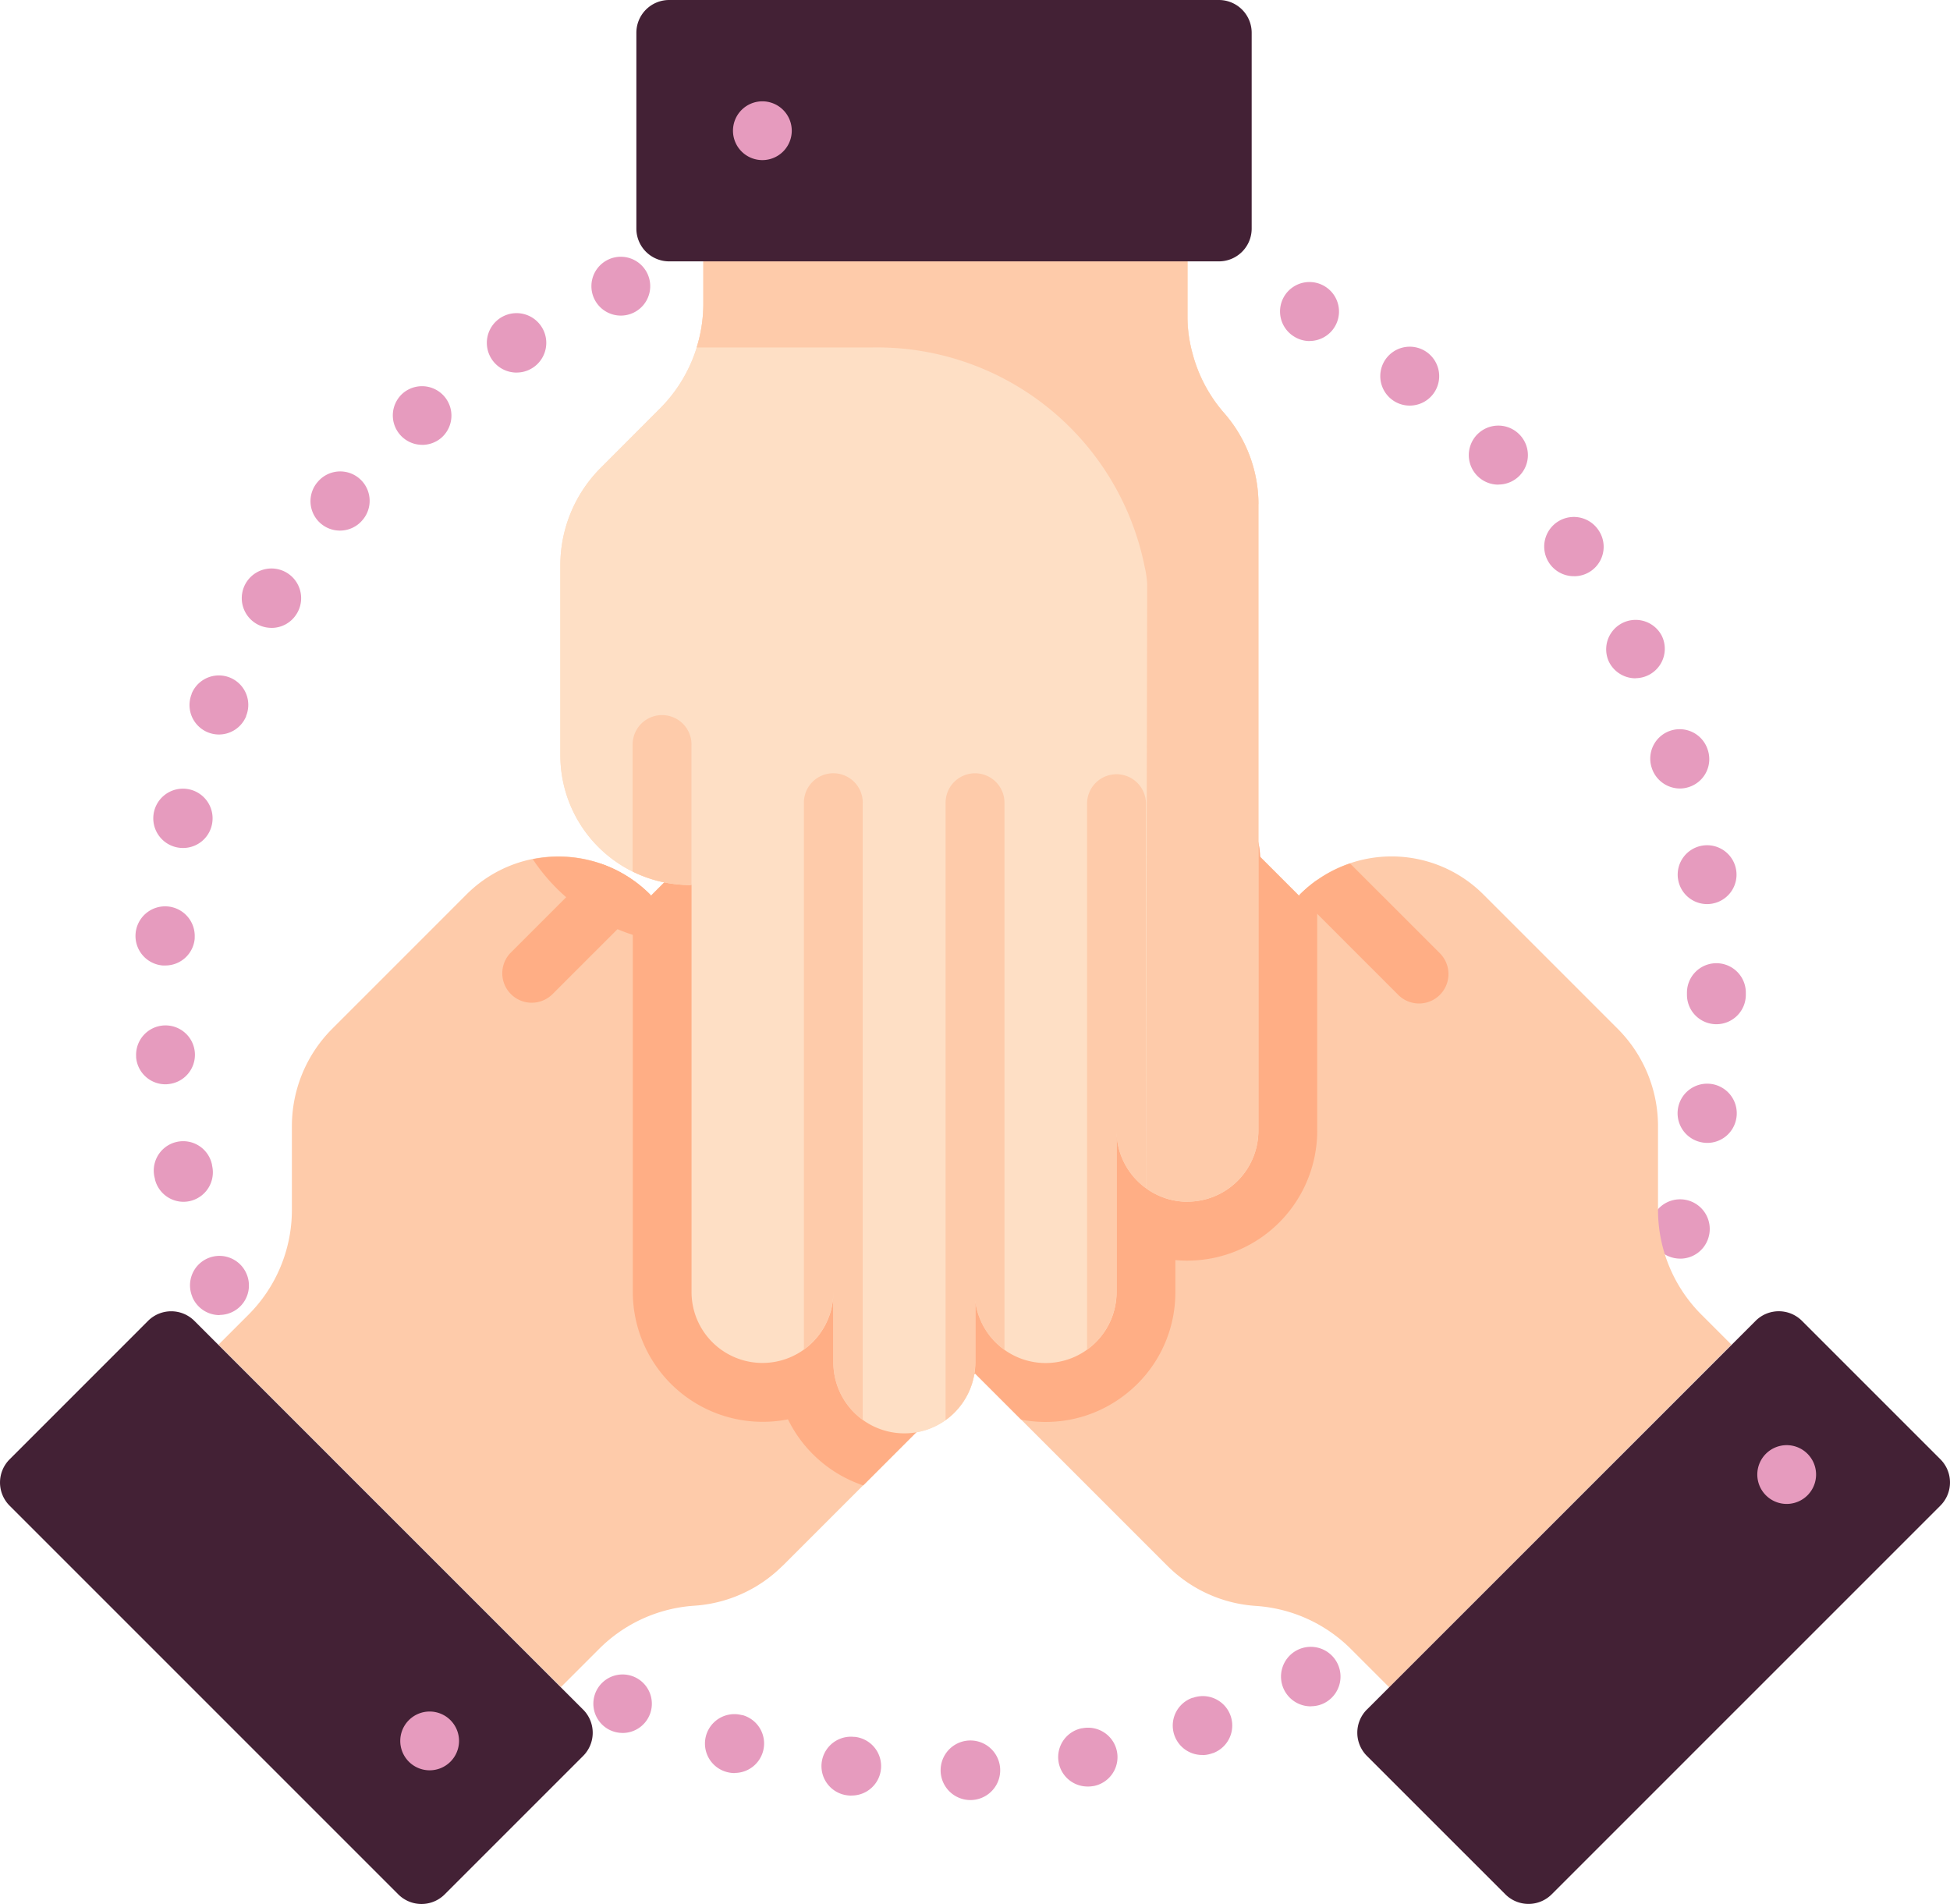
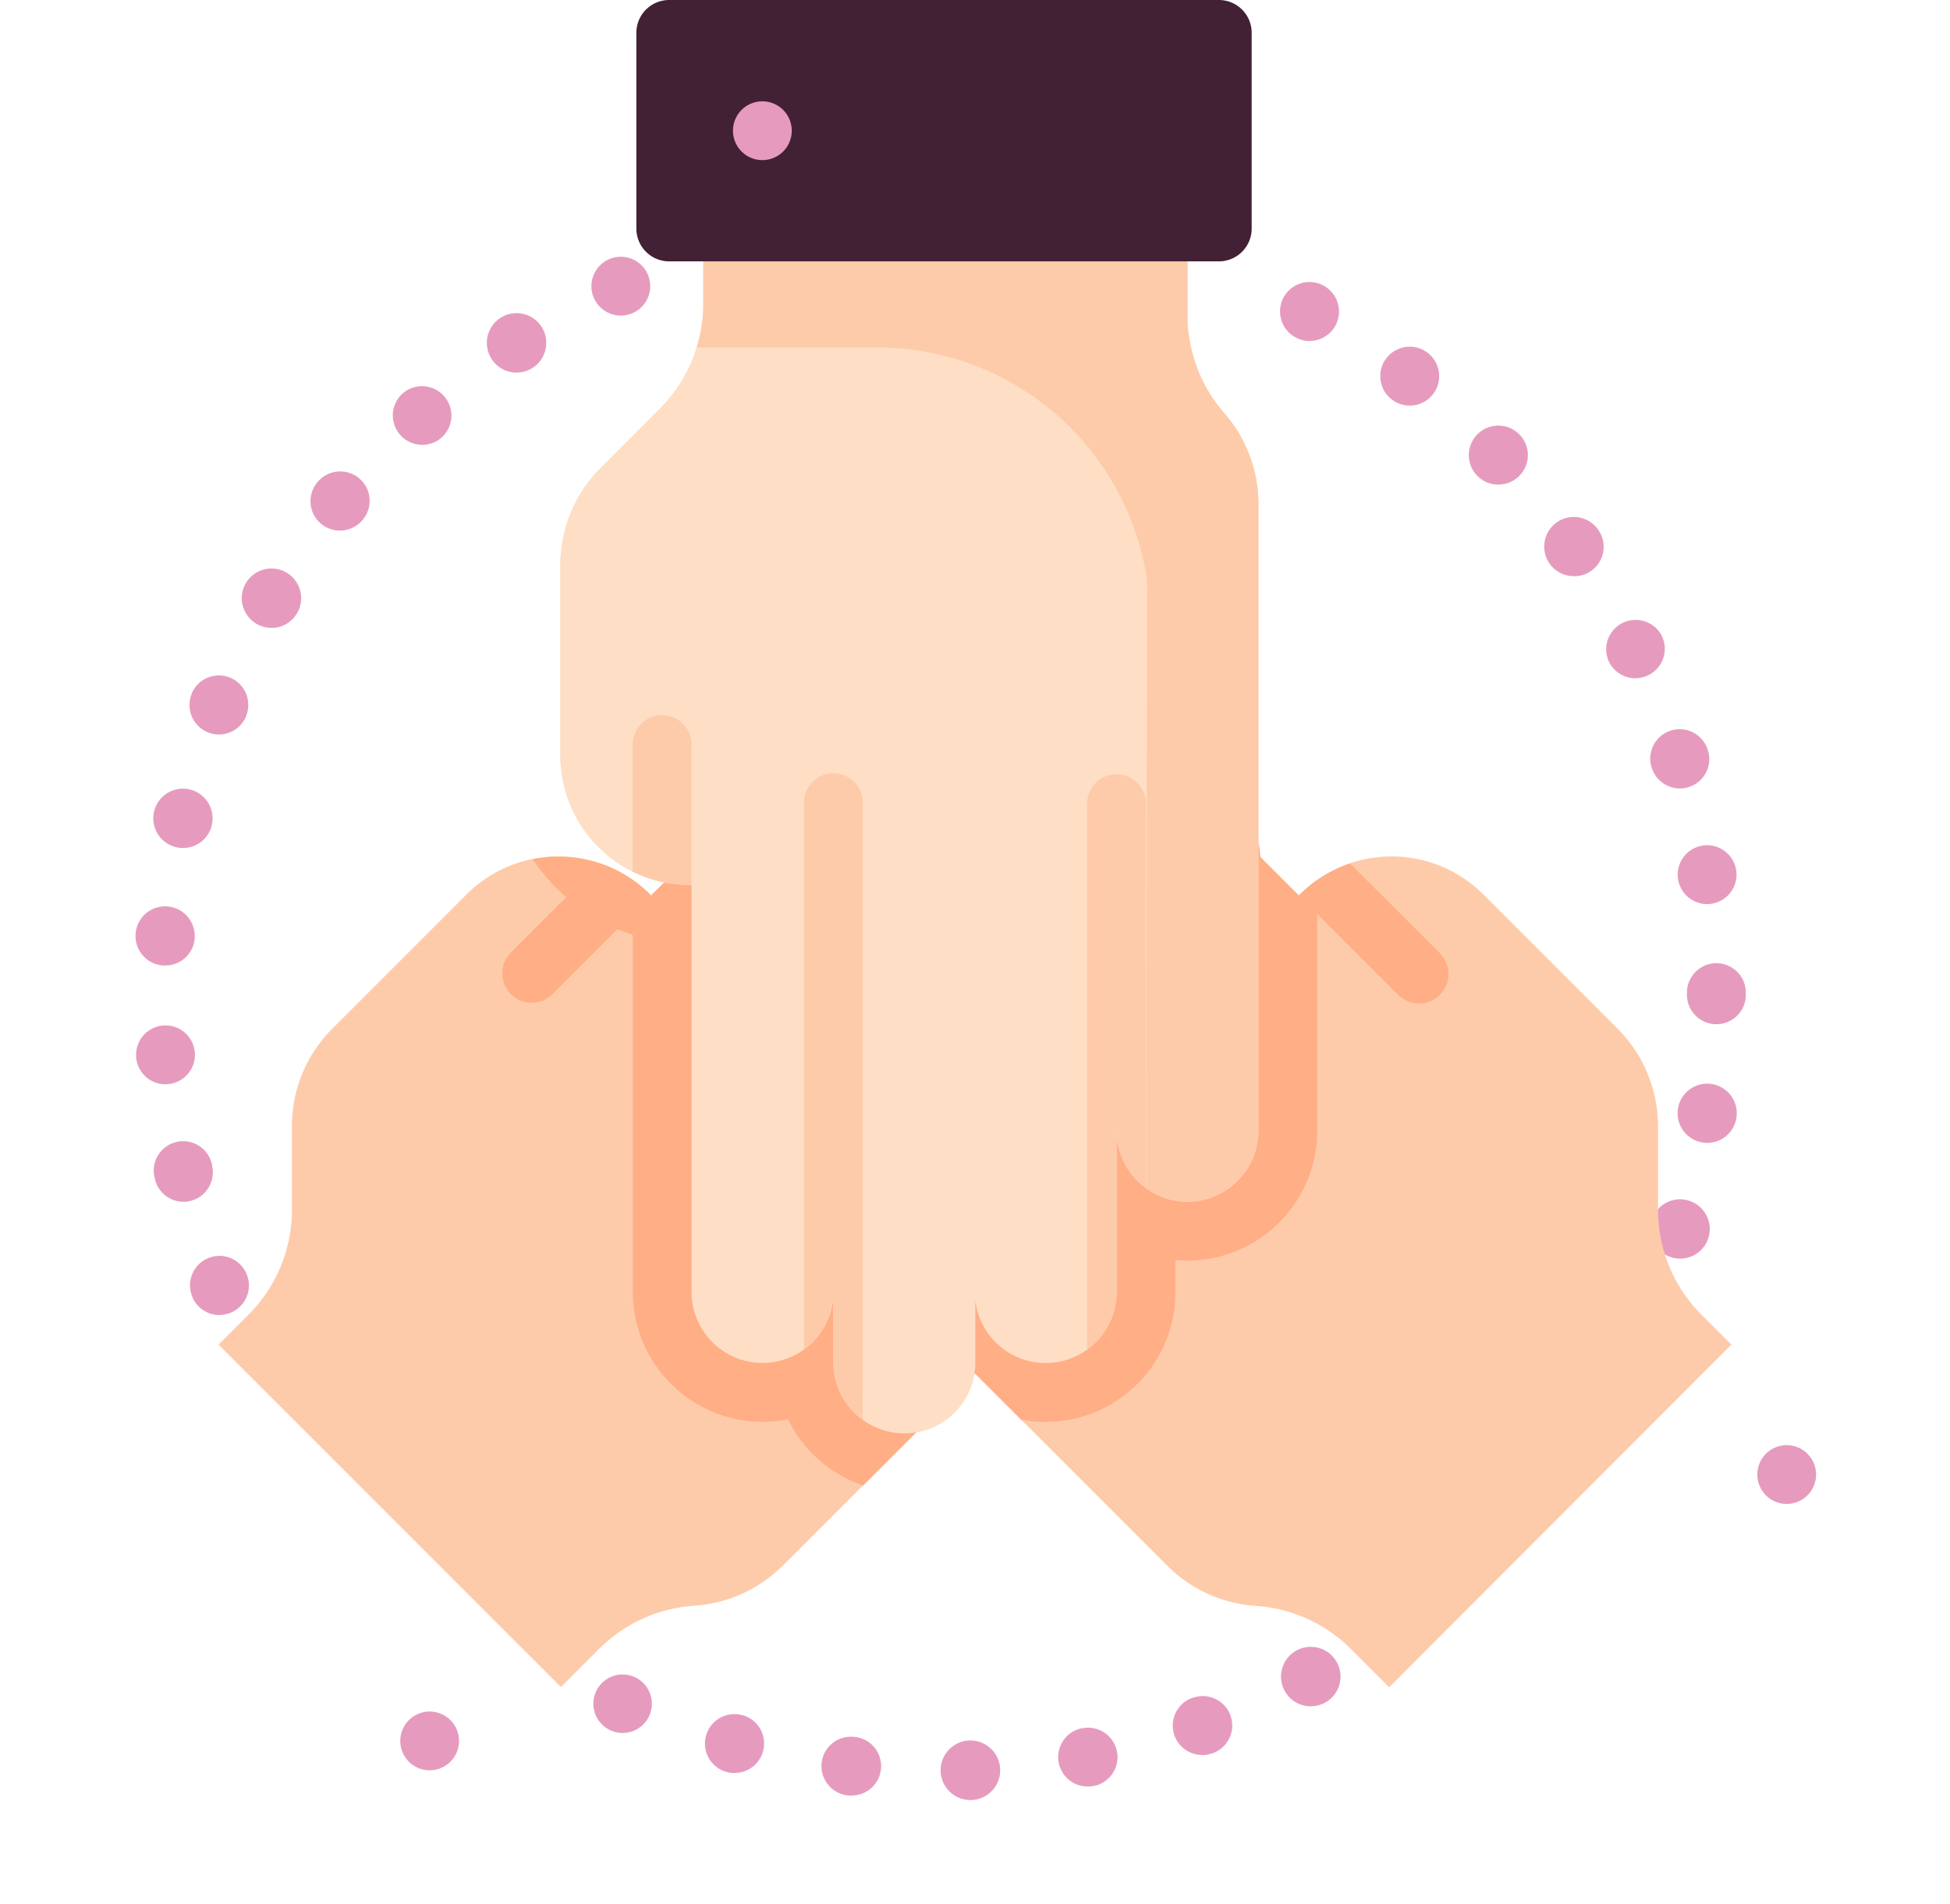
<svg xmlns="http://www.w3.org/2000/svg" width="58.001" height="56.631" viewBox="0 0 58.001 56.631">
  <g id="capabilities" transform="translate(-0.001 0)">
    <path id="Path_218" data-name="Path 218" d="M60.47,113.276a.886.886,0,1,1,.05,0h-.05Zm-3.52-.132a.908.908,0,0,1-.1-.006h0a.875.875,0,0,1,.18-1.741l.027,0a.875.875,0,0,1-.1,1.745Zm7.032-.27a.875.875,0,0,1-.168-1.734l.016,0a.875.875,0,0,1,.329,1.72h-.007A.9.9,0,0,1,63.982,112.874Zm-10.5-.4a.89.89,0,0,1-.231-.031h0a.875.875,0,0,1,.448-1.693l.018,0a.876.876,0,0,1-.23,1.72Zm13.915-.538a.875.875,0,0,1-.3-1.7l.015,0a.875.875,0,1,1,.592,1.647l-.008,0A.878.878,0,0,1,67.393,111.939Zm-17.249-.656a.864.864,0,0,1-.357-.077l-.012-.005a.87.87,0,1,1,.369.083Zm20.474-.791a.885.885,0,1,1,.431-.114l-.02.011a.873.873,0,0,1-.411.1Zm7.95-7.825.006,0-.092-.066ZM38.161,98.852a.877.877,0,0,1-.812-.546l0-.006a.875.875,0,1,1,1.618-.668l.006.015a.876.876,0,0,1-.81,1.2Zm43.448-1.68a.882.882,0,1,1,.841-.633l-.011.035A.875.875,0,0,1,81.609,97.173Zm-44.519-1.69a.876.876,0,0,1-.851-.672l0-.012a.875.875,0,1,1,1.7-.407l0,.012a.877.877,0,0,1-.852,1.079ZM82.414,93.73a.864.864,0,0,1-.153-.014.88.88,0,1,1,1.02-.746l-.006.036A.876.876,0,0,1,82.414,93.73ZM36.551,91.987a.874.874,0,0,1-.871-.8l0-.036a.875.875,0,1,1,.95.831C36.6,91.986,36.576,91.987,36.551,91.987ZM82.683,90.2a.875.875,0,0,1-.875-.875v-.064a.875.875,0,1,1,1.751,0v.012c0,.006,0,.012,0,.018s0,.015,0,.023v.012A.875.875,0,0,1,82.683,90.2ZM36.548,88.453c-.025,0-.051,0-.077,0a.881.881,0,1,1,.951-.832l0,.036A.875.875,0,0,1,36.548,88.453Zm45.859-1.826a.875.875,0,0,1-.861-.724l-.006-.036a.875.875,0,1,1,1.02.746A.86.86,0,0,1,82.408,86.627Zm.147-.909-.148.022Zm-45.475-.76a.882.882,0,1,1,.858-.708l-.008.036A.875.875,0,0,1,37.079,84.958ZM81.6,83.189a.883.883,0,0,1-.835-.6l-.01-.031a.875.875,0,1,1,1.673-.515h0a.871.871,0,0,1-.555,1.1A.853.853,0,0,1,81.6,83.189ZM38.141,81.583a.876.876,0,0,1-.811-1.2l0-.011a.875.875,0,1,1,1.622.658l0,.011A.876.876,0,0,1,38.141,81.583Zm42.136-1.672a.881.881,0,0,1-.782-.477l-.013-.026a.876.876,0,0,1,1.571-.773v0a.875.875,0,0,1-.776,1.273Zm-40.569-1.5a.883.883,0,1,1,.769-.454l-.021.035a.874.874,0,0,1-.748.42ZM78.46,76.874a.881.881,0,1,1,.7-1.393l.019.027a.875.875,0,0,1-.724,1.367ZM41.742,75.518a.875.875,0,0,1-.673-1.435l.008-.009a.875.875,0,1,1,1.347,1.118l-.008.009A.872.872,0,0,1,41.742,75.518ZM76.2,74.151a.878.878,0,1,1,.617-1.5l.015.015a.875.875,0,0,1-.631,1.482ZM44.192,72.967a.875.875,0,0,1-.581-1.531l0,0a.875.875,0,0,1,1.171,1.3l-.014.013a.873.873,0,0,1-.58.219ZM73.561,71.8a.871.871,0,0,1-.516-.169l-.03-.023a.876.876,0,1,1,.546.192Zm.079-.995-.088.112ZM47,70.818a.884.884,0,1,1,.5-.158l-.031.02a.87.87,0,0,1-.47.137ZM70.59,69.88a.868.868,0,0,1-.409-.1l-.021-.012A.875.875,0,0,1,71,68.232h0a.876.876,0,0,1-.416,1.646ZM50.1,69.123a.875.875,0,0,1-.362-1.673l.02-.009a.875.875,0,1,1,.342,1.682Zm0,0" transform="translate(-31.63 -59.736)" fill="#e69bbe" />
    <path id="Path_219" data-name="Path 219" d="M195.313,183.228l-13.179-13.179a2.11,2.11,0,1,1,2.984-2.984l-3.394-3.394a2.109,2.109,0,0,1,2.783-3.158l-1.291-1.291a2.11,2.11,0,0,1-.62-1.495,1.978,1.978,0,0,1,.028-.343,2.111,2.111,0,0,1,3.576-1.147l1.479,1.479a2.111,2.111,0,0,1-.593-1.83,2.088,2.088,0,0,1,.59-1.156,2.112,2.112,0,0,1,2.987,0l8.564,8.564.024-.034a3.859,3.859,0,0,1,5.462,0l3.993,3.993a4.1,4.1,0,0,1,1.2,2.891l0,2.5a4.409,4.409,0,0,0,1.293,3.114l.89.89L201.91,186.84l-1.138-1.138a4.412,4.412,0,0,0-2.83-1.282,4.1,4.1,0,0,1-2.628-1.192Zm0,0" transform="translate(-160.589 -136.654)" fill="#fecbaa" />
-     <path id="Path_220" data-name="Path 220" d="M356.668,356.122l11.561-11.561a.975.975,0,0,1,1.379,0l4.117,4.117a.975.975,0,0,1,0,1.379l-11.561,11.561a.975.975,0,0,1-1.379,0l-4.118-4.117a.976.976,0,0,1,0-1.379Zm0,0" transform="translate(-316.009 -305.274)" fill="#432135" />
    <path id="Path_221" data-name="Path 221" d="M461.664,380.924a.874.874,0,1,0,0-1.237A.874.874,0,0,0,461.664,380.924Zm0,0" transform="translate(-409.137 -336.447)" fill="#e69bbe" />
    <path id="Path_222" data-name="Path 222" d="M344.043,230.612l-2.949-2.948.024-.034a3.838,3.838,0,0,1,1.491-.927l2.671,2.671a.875.875,0,0,1-1.238,1.238Zm0,0" transform="translate(-302.452 -201.021)" fill="#ffae85" />
    <path id="Path_223" data-name="Path 223" d="M74.125,183.236,87.3,170.058a2.11,2.11,0,1,0-2.984-2.984l3.394-3.393a2.109,2.109,0,0,0-2.783-3.158l1.291-1.292a2.108,2.108,0,0,0,.62-1.494,1.98,1.98,0,0,0-.028-.343,2.111,2.111,0,0,0-3.576-1.147l-1.479,1.479a2.11,2.11,0,1,0-2.984-2.984L70.208,163.3l-.024-.034a3.86,3.86,0,0,0-5.462,0l-3.993,3.994a4.1,4.1,0,0,0-1.2,2.891l0,2.5a4.407,4.407,0,0,1-1.292,3.115l-.89.89,10.185,10.185,1.138-1.138a4.412,4.412,0,0,1,2.83-1.282,4.1,4.1,0,0,0,2.628-1.192Zm0,0" transform="translate(-50.846 -136.661)" fill="#fecbaa" />
-     <path id="Path_224" data-name="Path 224" d="M17.344,356.132,5.783,344.571a.975.975,0,0,0-1.379,0L.287,348.689a.975.975,0,0,0,0,1.379l11.561,11.561a.976.976,0,0,0,1.38,0l4.117-4.117a.976.976,0,0,0,0-1.38Zm0,0" transform="translate(0 -305.283)" fill="#432135" />
    <path id="Path_225" data-name="Path 225" d="M106.585,450.862a.874.874,0,1,0-1.237,0A.874.874,0,0,0,106.585,450.862Zm0,0" transform="translate(-93.186 -398.463)" fill="#e69bbe" />
    <path id="Path_226" data-name="Path 226" d="M133.182,230.624l2.948-2.949-.024-.034a3.838,3.838,0,0,0-1.491-.927l-2.671,2.671a.876.876,0,0,0,1.238,1.238Zm0,0" transform="translate(-116.769 -201.032)" fill="#ffae85" />
    <path id="Path_227" data-name="Path 227" d="M167.877,75.836V94.473a2.11,2.11,0,1,1-4.22,0v4.8a2.106,2.106,0,0,1-.617,1.493,2.107,2.107,0,0,1-2.715.229,2.109,2.109,0,0,1-.869-1.458v1.827a2.11,2.11,0,0,1-.619,1.495,2,2,0,0,1-.262.223,2.111,2.111,0,0,1-3.341-1.718V99.273a2.11,2.11,0,1,1-4.22,0V87.16l-.041.007a3.859,3.859,0,0,1-3.86-3.865V77.654a4.1,4.1,0,0,1,1.2-2.893l1.765-1.768a4.409,4.409,0,0,0,1.289-3.116V68.618h14.4v1.609a4.413,4.413,0,0,0,1.095,2.908,4.1,4.1,0,0,1,1.016,2.7Zm0,0" transform="translate(-130.446 -60.844)" fill="#fedfc5" />
    <path id="Path_228" data-name="Path 228" d="M160.461,167.071a2.112,2.112,0,0,0-2.987,0l3.394-3.394a2.109,2.109,0,0,0-2.783-3.158l1.292-1.292a2.11,2.11,0,0,0,.62-1.494,1.988,1.988,0,0,0-.028-.343,2.111,2.111,0,0,0-3.577-1.147l-1.479,1.479a2.11,2.11,0,1,0-2.984-2.984l-8.564,8.564-.024-.034a3.838,3.838,0,0,0-1.491-.927,3.879,3.879,0,0,0-2-.124,5.654,5.654,0,0,0,2.974,2.249v10.62a3.865,3.865,0,0,0,4.615,3.791,3.872,3.872,0,0,0,2.239,1.965l10.787-10.787a2.111,2.111,0,0,0,0-2.987Zm0,0" transform="translate(-124.001 -136.66)" fill="#ffae85" />
    <path id="Path_229" data-name="Path 229" d="M199.761,170.282v-7.454a3.915,3.915,0,0,0-.516.433l-.024.034-8.564-8.564a2.112,2.112,0,0,0-2.987,0,2.088,2.088,0,0,0-.59,1.156,2.111,2.111,0,0,0,.593,1.83l-1.479-1.479a2.109,2.109,0,0,0-3.577,1.147,2.023,2.023,0,0,0-.028.343,2.11,2.11,0,0,0,.62,1.495l1.291,1.291a2.107,2.107,0,0,0-3.376,1.328,2.068,2.068,0,0,0-.027.338,2.1,2.1,0,0,0,.62,1.493l3.394,3.394a2.11,2.11,0,1,0-2.984,2.984l8.829,8.828a3.877,3.877,0,0,0,.725.068,3.827,3.827,0,0,0,2.259-.731,3.9,3.9,0,0,0,.472-.4,3.837,3.837,0,0,0,1.13-2.732v-.951c.119.011.239.016.359.016a3.867,3.867,0,0,0,3.861-3.864Zm0,0" transform="translate(-160.581 -136.653)" fill="#ffae85" />
    <path id="Path_230" data-name="Path 230" d="M167.877,75.836V94.473a2.111,2.111,0,0,1-2.11,2.113c-.031,0-.065,0-.1,0a2.088,2.088,0,0,1-1.133-.4h0a2.109,2.109,0,0,1-.875-1.713v4.8a2.106,2.106,0,0,1-.617,1.493,2.107,2.107,0,0,1-2.715.229,2.109,2.109,0,0,1-.869-1.458v1.827a2.11,2.11,0,0,1-.619,1.495,2,2,0,0,1-.262.223,2.111,2.111,0,0,1-3.341-1.718V99.273a2.11,2.11,0,1,1-4.22,0V87.16l-.041.007a3.859,3.859,0,0,1-3.86-3.865V77.654a4.1,4.1,0,0,1,1.2-2.893l1.765-1.768a4.422,4.422,0,0,0,1.289-3.116V68.618h14.4v1.609a4,4,0,0,0,.139,1.089,4.388,4.388,0,0,0,.956,1.82,4.127,4.127,0,0,1,1.016,2.7Zm0,0" transform="translate(-130.446 -60.844)" fill="#fedfc5" />
    <path id="Path_231" data-name="Path 231" d="M199.594,75.836V94.474a2.111,2.111,0,0,1-2.11,2.113c-.031,0-.065,0-.1,0a2.088,2.088,0,0,1-1.133-.4l.036-17.959a2.747,2.747,0,0,0-.07-.5A8.118,8.118,0,0,0,188.1,71.18h-5.215a4.392,4.392,0,0,0,.2-1.3V68.618h14.4v1.609a4,4,0,0,0,.139,1.089,4.388,4.388,0,0,0,.956,1.82,4.127,4.127,0,0,1,1.016,2.7Zm0,0" transform="translate(-162.164 -60.845)" fill="#fecbaa" />
    <path id="Path_232" data-name="Path 232" d="M184.427,7.774h-16.35A.975.975,0,0,1,167.1,6.8V.975A.975.975,0,0,1,168.077,0h16.35a.975.975,0,0,1,.975.975V6.8A.975.975,0,0,1,184.427,7.774Zm0,0" transform="translate(-148.171)" fill="#432135" />
    <path id="Path_233" data-name="Path 233" d="M194.209,27.461a.874.874,0,1,0-.874.875A.874.874,0,0,0,194.209,27.461Zm0,0" transform="translate(-170.658 -23.574)" fill="#e69bbe" />
    <g id="Group_126" data-name="Group 126" transform="translate(18.817 21.27)">
      <path id="Path_234" data-name="Path 234" d="M287.173,203.907v11.467a2.109,2.109,0,0,1-.876-1.713v4.8a2.1,2.1,0,0,1-.617,1.494,2.046,2.046,0,0,1-.258.219V203.907a.876.876,0,0,1,1.751,0Zm0,0" transform="translate(-271.904 -201.302)" fill="#fecbaa" />
-       <path id="Path_235" data-name="Path 235" d="M250.035,203.907v16.275a2.109,2.109,0,0,1-.87-1.458v1.827a2.109,2.109,0,0,1-.619,1.495,2,2,0,0,1-.262.223V203.907a.875.875,0,0,1,1.751,0Zm0,0" transform="translate(-238.974 -201.301)" fill="#fecbaa" />
      <path id="Path_236" data-name="Path 236" d="M212.82,203.907v18.357a2.109,2.109,0,0,1-.875-1.713v-2.092a2.11,2.11,0,0,1-.875,1.713V203.907a.875.875,0,0,1,1.751,0Zm0,0" transform="translate(-205.975 -201.302)" fill="#fecbaa" />
      <path id="Path_237" data-name="Path 237" d="M167.845,188.637v4.17l-.041.007a3.84,3.84,0,0,1-1.709-.4v-3.778a.875.875,0,1,1,1.751,0Zm0,0" transform="translate(-166.094 -187.761)" fill="#fecbaa" />
    </g>
  </g>
</svg>